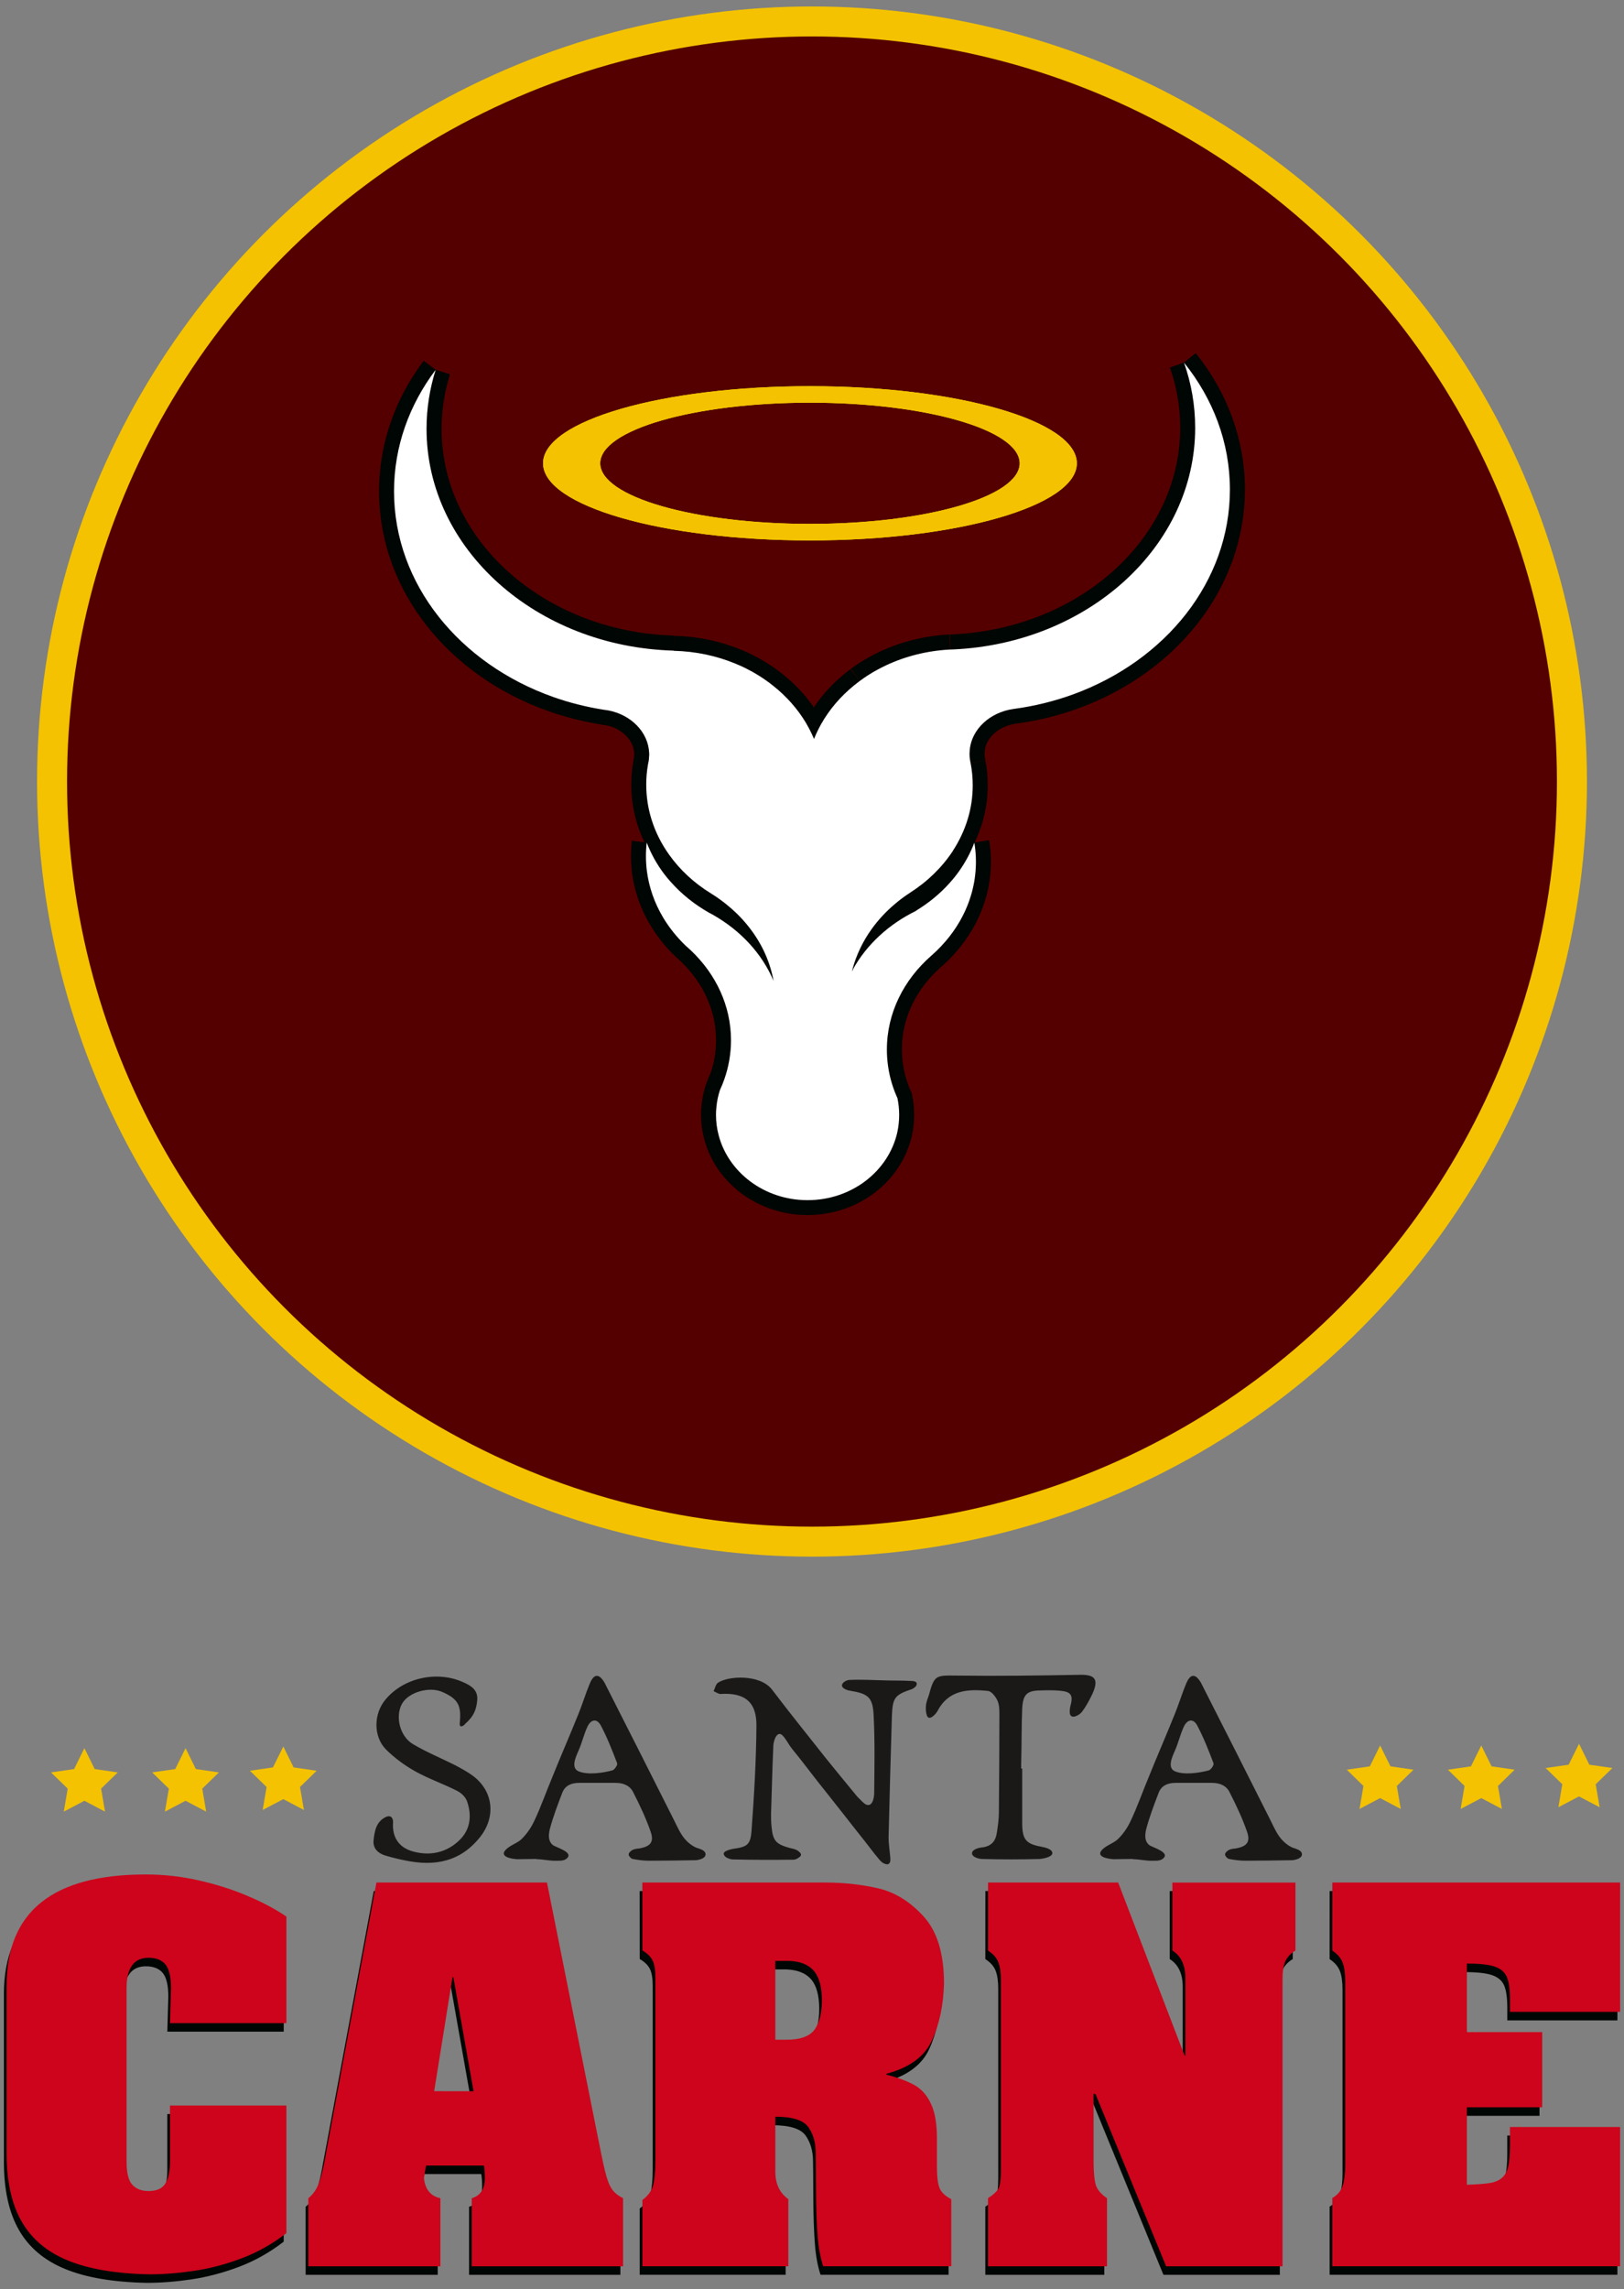
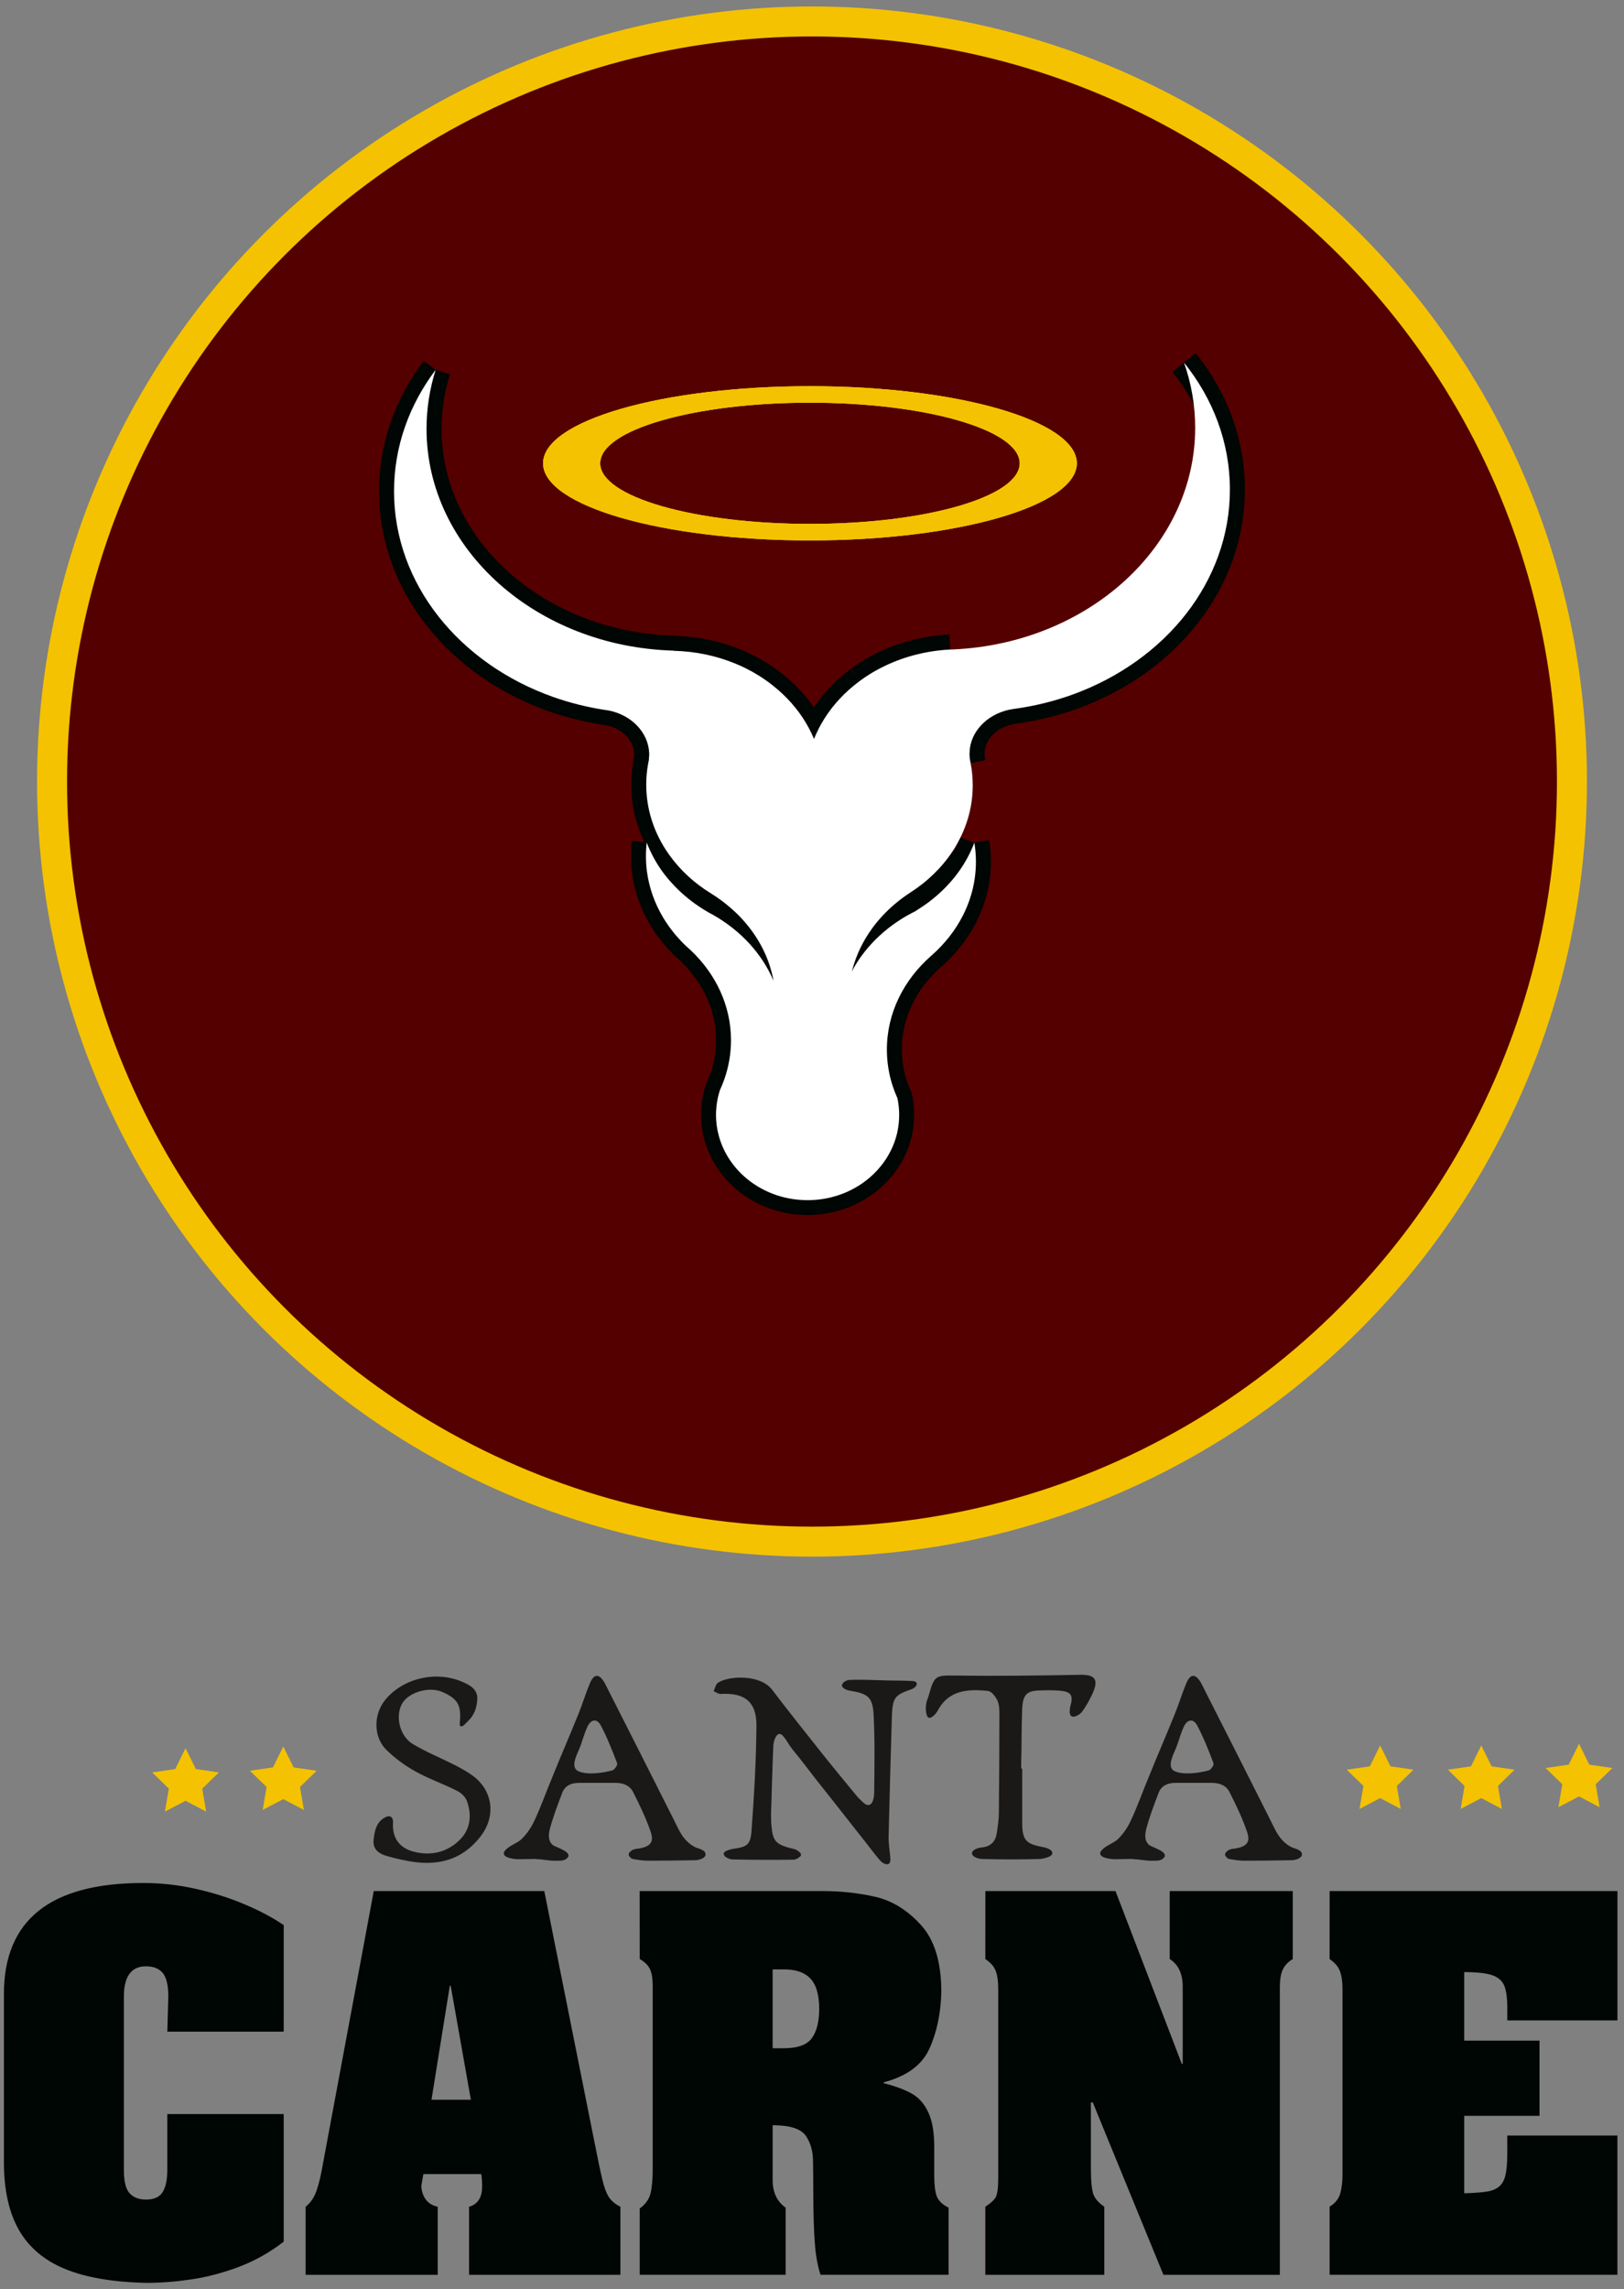
<svg xmlns="http://www.w3.org/2000/svg" xmlns:ns1="http://www.inkscape.org/namespaces/inkscape" xmlns:ns2="http://sodipodi.sourceforge.net/DTD/sodipodi-0.dtd" width="74.5mm" height="105mm" viewBox="0 0 74.5 105" version="1.1" id="svg1002" ns1:version="0.92.3 (2405546, 2018-03-11)" ns2:docname="logo1.svg">
  <rect x="0" y="0" width="74.5" height="105" fill="#808080" stroke="none" />
  <defs id="defs996" />
  <ns2:namedview id="base" pagecolor="#ffffff" bordercolor="#666666" borderopacity="1.0" ns1:pageopacity="0.0" ns1:pageshadow="2" ns1:zoom="1.4" ns1:cx="84.39235" ns1:cy="152.5507" ns1:document-units="mm" ns1:current-layer="layer1" showgrid="false" ns1:window-width="1920" ns1:window-height="1011" ns1:window-x="0" ns1:window-y="0" ns1:window-maximized="1" showborder="false" units="mm" />
  <g ns1:label="Camada 1" ns1:groupmode="layer" id="layer1" transform="translate(0,-192)">
    <g id="g917" transform="translate(-67.75,131.972)">
      <g ns1:export-ydpi="300" ns1:export-xdpi="300" transform="translate(35.657)" id="g1704">
        <path ns1:connector-curvature="0" id="path76" style="fill:#000603;fill-rule:evenodd;stroke-width:0.265" d="m 39.769,153.211 0.045,-1.605 c 0,-0.51 -0.082,-0.869 -0.247,-1.078 -0.168,-0.209 -0.428,-0.315 -0.781,-0.315 -0.671,0 -1.01,0.466 -1.01,1.393 v 7.951 c 0,0.524 0.089,0.88 0.267,1.071 0.178,0.188 0.425,0.284 0.743,0.284 0.373,0 0.63,-0.116 0.77,-0.346 0.14,-0.229 0.212,-0.568 0.212,-1.01 v -2.567 h 5.34 v 5.853 c -0.633,0.49 -1.314,0.876 -2.05,1.154 -0.736,0.277 -1.462,0.469 -2.177,0.575 -0.715,0.106 -1.4,0.161 -2.054,0.161 -1.533,-0.031 -2.776,-0.24 -3.738,-0.633 -0.958,-0.39 -1.667,-0.989 -2.129,-1.794 -0.459,-0.804 -0.688,-1.845 -0.688,-3.118 v -7.701 c 0,-3.396 2.129,-5.094 6.387,-5.094 0.818,0 1.626,0.089 2.427,0.271 0.804,0.181 1.547,0.418 2.228,0.708 0.685,0.287 1.284,0.606 1.794,0.952 v 4.888 z m 17.293,-6.449 2.283,11.419 c 0.168,0.856 0.295,1.465 0.383,1.828 0.089,0.363 0.188,0.63 0.305,0.801 0.113,0.171 0.287,0.315 0.52,0.428 v 3.125 h -6.942 v -3.122 c 0.401,-0.116 0.599,-0.424 0.599,-0.924 0,-0.246 -0.014,-0.438 -0.041,-0.575 h -2.653 c -0.007,0.027 -0.041,0.219 -0.099,0.575 0.058,0.524 0.311,0.829 0.756,0.924 v 3.122 h -6.059 v -3.122 c 0.219,-0.174 0.387,-0.418 0.5,-0.733 0.109,-0.315 0.212,-0.739 0.301,-1.277 l 2.324,-12.47 z m -3.368,9.571 -0.924,-5.217 -0.041,-0.02 -0.842,5.237 z m 7.743,-9.571 h 8.383 c 0.839,0 1.643,0.086 2.413,0.26 0.773,0.175 1.475,0.602 2.102,1.29 0.63,0.685 0.941,1.715 0.941,3.088 -0.027,0.992 -0.212,1.858 -0.551,2.598 -0.335,0.743 -1.034,1.256 -2.095,1.537 v 0.037 c 0.561,0.144 0.999,0.312 1.318,0.496 0.318,0.188 0.565,0.476 0.739,0.863 0.178,0.383 0.264,0.91 0.264,1.581 v 1.311 c 0,0.411 0.038,0.715 0.11,0.924 0.072,0.205 0.253,0.387 0.548,0.537 v 3.077 h -5.874 c -0.13,-0.387 -0.219,-0.863 -0.26,-1.42 -0.044,-0.562 -0.068,-1.273 -0.072,-2.139 -0.003,-0.866 -0.007,-1.417 -0.014,-1.657 0,-0.455 -0.113,-0.846 -0.335,-1.164 -0.226,-0.318 -0.729,-0.479 -1.516,-0.479 v 2.526 c 0,0.551 0.199,0.972 0.596,1.256 v 3.077 h -6.695 v -3.04 c 0.257,-0.185 0.421,-0.411 0.493,-0.678 0.068,-0.267 0.103,-0.643 0.103,-1.133 v -0.325 -8.075 c 0,-0.332 -0.041,-0.589 -0.123,-0.763 -0.079,-0.175 -0.24,-0.332 -0.472,-0.469 z m 6.1,3.594 v 3.615 h 0.514 c 0.637,0 1.068,-0.157 1.29,-0.469 0.223,-0.315 0.332,-0.76 0.332,-1.338 0,-0.613 -0.123,-1.061 -0.366,-1.349 -0.243,-0.284 -0.619,-0.438 -1.133,-0.459 z m 9.759,-3.594 h 5.969 l 3.043,7.928 h 0.041 v -3.536 c 0,-0.599 -0.199,-1.023 -0.596,-1.273 v -3.118 h 5.645 v 3.118 c -0.229,0.14 -0.383,0.308 -0.466,0.5 -0.086,0.192 -0.127,0.462 -0.127,0.815 v 13.168 h -5.34 l -3.242,-7.907 h -0.086 v 3.057 c 0,0.514 0.034,0.88 0.099,1.106 0.065,0.222 0.236,0.431 0.517,0.619 v 3.125 h -5.459 v -3.125 c 0.236,-0.151 0.39,-0.291 0.472,-0.428 0.079,-0.133 0.12,-0.425 0.12,-0.866 v -8.171 -0.534 c 0,-0.335 -0.037,-0.609 -0.116,-0.815 -0.075,-0.205 -0.236,-0.387 -0.476,-0.544 z m 15.793,0 h 13.202 v 5.932 h -5.052 v -0.572 c 0,-0.462 -0.048,-0.804 -0.144,-1.03 -0.099,-0.226 -0.284,-0.383 -0.562,-0.476 -0.274,-0.093 -0.698,-0.137 -1.27,-0.137 v 3.142 h 3.454 v 3.45 h -3.454 v 3.553 c 0.469,-0.017 0.815,-0.041 1.044,-0.079 0.226,-0.034 0.411,-0.11 0.551,-0.226 0.14,-0.113 0.24,-0.287 0.294,-0.52 0.058,-0.233 0.086,-0.565 0.086,-1.003 v -0.822 h 5.052 v 6.387 H 93.088 v -3.125 c 0.25,-0.151 0.411,-0.346 0.483,-0.589 0.072,-0.239 0.109,-0.544 0.109,-0.91 v -0.226 -8.232 c 0,-0.36 -0.041,-0.644 -0.12,-0.849 -0.079,-0.205 -0.236,-0.39 -0.473,-0.548 z" />
-         <path ns1:connector-curvature="0" id="path78" style="fill:#cd041b;fill-rule:evenodd;stroke-width:0.265" d="m 39.892,152.82 0.045,-1.605 c 0,-0.51 -0.082,-0.869 -0.247,-1.078 -0.168,-0.209 -0.428,-0.315 -0.781,-0.315 -0.671,0 -1.01,0.466 -1.01,1.393 v 7.951 c 0,0.524 0.089,0.88 0.267,1.071 0.178,0.188 0.425,0.284 0.743,0.284 0.373,0 0.63,-0.116 0.77,-0.346 0.14,-0.229 0.212,-0.568 0.212,-1.01 v -2.567 h 5.34 v 5.853 c -0.633,0.49 -1.314,0.876 -2.05,1.154 -0.736,0.277 -1.462,0.469 -2.177,0.575 -0.715,0.106 -1.4,0.161 -2.054,0.161 -1.533,-0.031 -2.776,-0.24 -3.738,-0.633 -0.958,-0.39 -1.667,-0.989 -2.129,-1.794 -0.459,-0.804 -0.688,-1.845 -0.688,-3.118 v -7.701 c 0,-3.396 2.129,-5.094 6.387,-5.094 0.818,0 1.626,0.089 2.427,0.271 0.804,0.181 1.547,0.418 2.228,0.708 0.685,0.287 1.284,0.606 1.794,0.952 v 4.888 z m 17.293,-6.449 2.283,11.419 c 0.168,0.856 0.295,1.465 0.383,1.828 0.089,0.363 0.188,0.63 0.305,0.801 0.113,0.171 0.287,0.315 0.52,0.428 v 3.125 h -6.942 v -3.122 c 0.401,-0.116 0.599,-0.424 0.599,-0.924 0,-0.246 -0.014,-0.438 -0.041,-0.575 h -2.653 c -0.007,0.027 -0.041,0.219 -0.099,0.575 0.058,0.524 0.311,0.829 0.756,0.924 v 3.122 h -6.059 v -3.122 c 0.219,-0.174 0.387,-0.418 0.5,-0.733 0.109,-0.315 0.212,-0.739 0.301,-1.277 l 2.324,-12.47 z m -3.368,9.571 -0.924,-5.217 -0.041,-0.021 -0.842,5.237 z m 7.743,-9.571 h 8.383 c 0.839,0 1.643,0.086 2.413,0.26 0.773,0.175 1.475,0.602 2.102,1.29 0.63,0.685 0.941,1.715 0.941,3.088 -0.027,0.992 -0.212,1.858 -0.551,2.598 -0.335,0.743 -1.034,1.256 -2.095,1.537 v 0.037 c 0.561,0.144 0.999,0.312 1.318,0.496 0.318,0.188 0.565,0.476 0.739,0.863 0.178,0.383 0.264,0.91 0.264,1.581 v 1.311 c 0,0.411 0.038,0.715 0.11,0.924 0.072,0.205 0.253,0.387 0.548,0.537 v 3.077 h -5.874 c -0.13,-0.387 -0.219,-0.863 -0.26,-1.42 -0.044,-0.562 -0.068,-1.273 -0.072,-2.139 -0.003,-0.866 -0.007,-1.417 -0.014,-1.657 0,-0.455 -0.113,-0.846 -0.335,-1.164 -0.226,-0.318 -0.729,-0.479 -1.516,-0.479 v 2.526 c 0,0.551 0.199,0.972 0.596,1.256 v 3.077 h -6.695 v -3.04 c 0.257,-0.185 0.421,-0.411 0.493,-0.678 0.068,-0.267 0.103,-0.643 0.103,-1.133 v -0.325 -8.075 c 0,-0.332 -0.041,-0.589 -0.123,-0.763 -0.079,-0.175 -0.24,-0.332 -0.472,-0.469 z m 6.1,3.594 v 3.615 h 0.514 c 0.637,0 1.068,-0.157 1.29,-0.469 0.223,-0.315 0.332,-0.76 0.332,-1.338 0,-0.613 -0.123,-1.061 -0.366,-1.349 -0.243,-0.284 -0.619,-0.438 -1.133,-0.459 z m 9.759,-3.594 h 5.969 l 3.043,7.928 h 0.041 v -3.536 c 0,-0.599 -0.199,-1.023 -0.596,-1.273 v -3.118 h 5.645 v 3.118 c -0.229,0.14 -0.383,0.308 -0.466,0.5 -0.086,0.192 -0.127,0.462 -0.127,0.815 v 13.168 h -5.34 l -3.242,-7.907 h -0.086 v 3.057 c 0,0.514 0.034,0.88 0.099,1.106 0.065,0.222 0.236,0.431 0.517,0.619 v 3.125 h -5.459 v -3.125 c 0.236,-0.151 0.39,-0.291 0.472,-0.428 0.079,-0.134 0.12,-0.425 0.12,-0.866 v -8.171 -0.534 c 0,-0.335 -0.037,-0.609 -0.116,-0.815 -0.075,-0.205 -0.236,-0.387 -0.476,-0.544 z m 15.793,0 h 13.202 v 5.932 h -5.052 v -0.572 c 0,-0.462 -0.048,-0.804 -0.144,-1.03 -0.099,-0.226 -0.284,-0.383 -0.562,-0.476 -0.274,-0.093 -0.698,-0.137 -1.27,-0.137 v 3.142 h 3.454 v 3.45 h -3.454 v 3.553 c 0.469,-0.017 0.815,-0.041 1.044,-0.079 0.226,-0.034 0.411,-0.11 0.551,-0.226 0.14,-0.113 0.24,-0.287 0.294,-0.52 0.058,-0.233 0.086,-0.565 0.086,-1.003 v -0.822 h 5.052 v 6.387 H 93.211 v -3.125 c 0.25,-0.151 0.411,-0.346 0.483,-0.589 0.072,-0.239 0.109,-0.544 0.109,-0.91 v -0.226 -8.232 c 0,-0.36 -0.041,-0.644 -0.12,-0.849 -0.079,-0.205 -0.236,-0.39 -0.473,-0.548 z" />
        <path ns1:connector-curvature="0" id="path80" style="fill:#1b1918;fill-rule:evenodd;stroke-width:0.265" d="m 53.249,139.205 c 0.012,0 0.012,0 0.012,0 0.071,0 0.141,-0.07 0.176,-0.117 0.176,-0.153 0.317,-0.317 0.411,-0.517 0.094,-0.2 0.129,-0.411 0.141,-0.623 0.012,-0.446 -0.341,-0.634 -0.67,-0.775 -1.198,-0.529 -2.713,-0.188 -3.536,0.799 -0.552,0.646 -0.575,1.691 0.012,2.291 0.399,0.399 0.869,0.74 1.351,1.01 0.611,0.341 1.269,0.564 1.891,0.881 0.2,0.094 0.411,0.282 0.481,0.493 0.223,0.635 0.164,1.28 -0.341,1.774 -0.587,0.576 -1.339,0.74 -2.126,0.529 -0.646,-0.176 -0.975,-0.635 -0.928,-1.339 0.012,-0.2 -0.106,-0.352 -0.329,-0.247 -0.446,0.212 -0.517,0.646 -0.564,1.069 -0.035,0.376 0.2,0.587 0.517,0.693 0.317,0.094 0.635,0.176 0.951,0.235 1.351,0.282 2.538,0.047 3.43,-1.092 0.717,-0.916 0.599,-2.079 -0.329,-2.784 -0.27,-0.2 -0.576,-0.364 -0.869,-0.517 -0.634,-0.317 -1.292,-0.587 -1.903,-0.951 -0.599,-0.364 -0.81,-1.268 -0.493,-1.844 0.294,-0.529 1.245,-0.811 1.856,-0.54 0.693,0.305 0.869,0.599 0.799,1.351 0,0.059 -0.035,0.223 0.059,0.223 z m 11.042,5.662 c -0.082,-0.035 -0.164,-0.07 -0.223,-0.082 -0.188,-0.071 -0.341,-0.188 -0.482,-0.329 -0.258,-0.258 -0.411,-0.623 -0.575,-0.952 -1.057,-2.103 -2.115,-4.194 -3.183,-6.296 -0.07,-0.118 -0.2,-0.317 -0.352,-0.317 -0.176,0 -0.282,0.247 -0.341,0.388 -0.188,0.458 -0.329,0.928 -0.517,1.386 -0.388,0.963 -0.799,1.903 -1.186,2.866 -0.282,0.67 -0.517,1.351 -0.822,1.997 -0.153,0.329 -0.352,0.623 -0.611,0.869 -0.2,0.176 -0.482,0.258 -0.681,0.446 -0.364,0.341 0.235,0.446 0.505,0.458 0.07,0 0.881,-0.012 0.881,-0.012 0,0 0,0.012 0,0.012 0.305,0 0.599,0.082 0.904,0.07 0.153,0 0.329,0.012 0.458,-0.082 0.411,-0.305 -0.493,-0.529 -0.623,-0.646 -0.211,-0.188 -0.188,-0.458 -0.129,-0.717 0.153,-0.575 0.364,-1.128 0.576,-1.68 0.129,-0.329 0.423,-0.446 0.763,-0.446 0.564,0 1.128,0 1.692,0 0.364,0 0.669,0.141 0.81,0.458 0.294,0.575 0.576,1.174 0.787,1.785 0.164,0.47 -0.012,0.669 -0.505,0.763 -0.118,0.012 -0.235,0.024 -0.329,0.07 -0.082,0.047 -0.176,0.129 -0.176,0.212 0,0.059 0.094,0.176 0.176,0.2 0.247,0.047 0.493,0.082 0.752,0.082 0.717,0 1.445,-0.012 2.161,-0.023 0.141,-0.012 0.411,-0.082 0.435,-0.235 0.024,-0.118 -0.059,-0.188 -0.164,-0.247 z m -4.1,-3.642 c -0.435,0.118 -1.128,0.223 -1.551,0.047 -0.376,-0.153 -0.129,-0.669 -0.012,-0.94 0.164,-0.364 0.247,-0.752 0.411,-1.104 0.164,-0.352 0.435,-0.388 0.611,-0.07 0.294,0.552 0.529,1.151 0.752,1.739 0.035,0.082 -0.117,0.294 -0.211,0.329 z m 13.685,-4.1 c -0.376,-0.024 -0.74,-0.012 -1.104,-0.024 -0.576,-0.012 -1.14,-0.047 -1.703,-0.023 -0.2,0 -0.517,0.235 -0.247,0.399 0.07,0.047 0.176,0.082 0.258,0.094 0.846,0.141 1.057,0.294 1.092,1.163 0.059,1.175 0.035,2.349 0.024,3.524 0,0.176 -0.059,0.611 -0.317,0.552 -0.094,-0.012 -0.164,-0.094 -0.235,-0.153 -0.082,-0.094 -0.188,-0.176 -0.27,-0.282 -0.458,-0.552 -0.916,-1.116 -1.374,-1.68 -0.834,-1.057 -1.68,-2.103 -2.49,-3.172 -0.552,-0.717 -2.009,-0.634 -2.478,-0.317 -0.106,0.07 -0.141,0.258 -0.2,0.387 0.106,0.047 0.211,0.129 0.317,0.129 1.093,-0.07 1.656,0.352 1.645,1.457 -0.012,1.597 -0.106,3.195 -0.223,4.793 -0.047,0.681 -0.2,0.763 -0.869,0.857 -0.106,0.024 -0.247,0.059 -0.341,0.118 -0.141,0.094 -0.035,0.223 0.07,0.282 0.082,0.047 0.2,0.082 0.282,0.082 0.928,0.023 1.844,0.023 2.772,0.012 0.106,0 0.211,-0.059 0.294,-0.129 0.129,-0.094 0.024,-0.2 -0.07,-0.27 -0.129,-0.094 -0.258,-0.106 -0.399,-0.141 -0.623,-0.176 -0.764,-0.329 -0.822,-0.975 -0.024,-0.188 -0.024,-0.388 -0.024,-0.587 0.035,-1.046 0.059,-2.103 0.106,-3.148 0.012,-0.211 0.176,-0.717 0.435,-0.435 0.141,0.152 0.235,0.341 0.352,0.505 0.129,0.176 0.27,0.341 0.411,0.517 0.282,0.364 0.564,0.728 0.846,1.092 0.294,0.364 0.576,0.728 0.857,1.081 0.294,0.376 0.576,0.728 0.858,1.092 0.294,0.364 0.575,0.729 0.857,1.093 0.035,0.047 0.07,0.094 0.106,0.129 0.094,0.117 0.176,0.235 0.294,0.317 0.2,0.118 0.364,0.106 0.352,-0.188 -0.024,-0.329 -0.082,-0.646 -0.082,-0.975 0.047,-1.868 0.094,-3.747 0.153,-5.615 0.035,-0.811 0.153,-0.928 0.916,-1.186 0.082,-0.035 0.223,-0.129 0.223,-0.235 0.012,-0.129 -0.176,-0.141 -0.27,-0.141 z m 5.11,4.018 c -0.012,0 -0.023,0 -0.047,0 0,-0.071 0,-0.141 0,-0.212 0.024,-0.846 0.012,-1.703 0.047,-2.549 0.035,-0.658 0.235,-0.822 0.869,-0.822 0.282,-0.012 0.575,-0.012 0.857,0.012 0.529,0.047 0.623,0.211 0.482,0.717 -0.024,0.094 -0.035,0.223 -0.024,0.317 0.047,0.317 0.447,0.082 0.552,-0.059 0.2,-0.258 0.352,-0.552 0.493,-0.846 0.294,-0.67 0.106,-0.881 -0.634,-0.857 -1.88,0.035 -3.748,0.059 -5.615,0.035 -0.952,-0.012 -1.01,-0.024 -1.268,0.916 -0.047,0.129 -0.094,0.258 -0.118,0.387 -0.024,0.153 -0.024,0.341 0.024,0.493 0.082,0.329 0.399,0 0.493,-0.164 0.505,-0.975 1.398,-1.022 2.314,-0.928 0.165,0.012 0.352,0.258 0.435,0.435 0.094,0.2 0.094,0.447 0.094,0.67 0,1.492 -0.012,2.984 -0.024,4.464 0,0.317 -0.047,0.623 -0.094,0.94 -0.059,0.388 -0.258,0.623 -0.693,0.67 -0.141,0.012 -0.458,0.094 -0.446,0.282 0.024,0.176 0.341,0.247 0.47,0.247 0.881,0.024 1.762,0.024 2.643,0 0.129,-0.012 0.646,-0.094 0.564,-0.317 -0.047,-0.153 -0.364,-0.223 -0.505,-0.247 -0.681,-0.129 -0.857,-0.317 -0.869,-1.022 0,-0.858 0,-1.703 0,-2.561 z m 12.664,3.724 c -0.082,-0.035 -0.164,-0.07 -0.223,-0.082 -0.188,-0.071 -0.341,-0.188 -0.482,-0.329 -0.258,-0.258 -0.411,-0.623 -0.575,-0.952 -1.057,-2.103 -2.115,-4.194 -3.183,-6.296 -0.07,-0.118 -0.2,-0.317 -0.352,-0.317 -0.176,0 -0.282,0.247 -0.341,0.388 -0.188,0.458 -0.329,0.928 -0.517,1.386 -0.388,0.963 -0.799,1.903 -1.186,2.866 -0.282,0.67 -0.517,1.351 -0.822,1.997 -0.153,0.329 -0.352,0.623 -0.611,0.869 -0.2,0.176 -0.482,0.258 -0.681,0.446 -0.364,0.341 0.235,0.446 0.505,0.458 0.07,0 0.881,-0.012 0.881,-0.012 0,0 0,0.012 0,0.012 0.305,0 0.599,0.082 0.904,0.07 0.153,0 0.329,0.012 0.458,-0.082 0.411,-0.305 -0.493,-0.529 -0.623,-0.646 -0.211,-0.188 -0.188,-0.458 -0.129,-0.717 0.153,-0.575 0.364,-1.128 0.576,-1.68 0.129,-0.329 0.423,-0.446 0.763,-0.446 0.564,0 1.128,0 1.692,0 0.364,0 0.669,0.141 0.81,0.458 0.294,0.575 0.576,1.174 0.787,1.785 0.164,0.47 -0.012,0.669 -0.505,0.763 -0.118,0.012 -0.235,0.024 -0.329,0.07 -0.082,0.047 -0.176,0.129 -0.176,0.212 0,0.059 0.094,0.176 0.176,0.2 0.247,0.047 0.493,0.082 0.752,0.082 0.717,0 1.445,-0.012 2.161,-0.023 0.141,-0.012 0.411,-0.082 0.435,-0.235 0.024,-0.118 -0.059,-0.188 -0.164,-0.247 z m -4.1,-3.642 c -0.435,0.118 -1.128,0.223 -1.551,0.047 -0.376,-0.153 -0.129,-0.669 -0.012,-0.94 0.164,-0.364 0.247,-0.752 0.411,-1.104 0.164,-0.352 0.435,-0.388 0.611,-0.07 0.294,0.552 0.529,1.151 0.752,1.739 0.035,0.082 -0.117,0.294 -0.211,0.329 z" />
-         <path ns1:connector-curvature="0" id="path82" style="fill:#f4c200;fill-rule:evenodd;stroke-width:0.265" d="m 35.965,140.208 0.473,0.959 1.058,0.153 -0.765,0.745 0.18,1.054 -0.946,-0.498 -0.946,0.498 0.18,-1.054 -0.765,-0.745 1.058,-0.153 z" />
        <path ns1:connector-curvature="0" id="path84" style="fill:#f4c200;fill-rule:evenodd;stroke-width:0.265" d="m 45.09,140.132 0.473,0.959 1.057,0.153 -0.765,0.745 0.18,1.054 -0.946,-0.497 -0.946,0.497 0.18,-1.054 -0.766,-0.745 1.058,-0.153 z" />
        <path ns1:connector-curvature="0" id="path86" style="fill:#f4c200;fill-rule:evenodd;stroke-width:0.265" d="m 40.605,140.208 0.473,0.959 1.058,0.153 -0.765,0.745 0.18,1.054 -0.946,-0.498 -0.946,0.498 0.18,-1.054 -0.765,-0.745 1.058,-0.153 z" />
        <path ns1:connector-curvature="0" id="path88" style="fill:#f4c200;fill-rule:evenodd;stroke-width:0.265" d="m 95.406,140.084 0.474,0.958 1.057,0.154 -0.765,0.746 0.18,1.054 -0.946,-0.498 -0.946,0.498 0.18,-1.054 -0.764,-0.746 1.057,-0.154 z" />
        <path ns1:connector-curvature="0" id="path90" style="fill:#f4c200;fill-rule:evenodd;stroke-width:0.265" d="m 104.53,140.007 0.473,0.959 1.057,0.153 -0.765,0.745 0.18,1.054 -0.946,-0.497 -0.946,0.497 0.18,-1.054 -0.765,-0.745 1.057,-0.153 z" />
        <path ns1:connector-curvature="0" id="path92" style="fill:#f4c200;fill-rule:evenodd;stroke-width:0.265" d="m 100.046,140.084 0.473,0.958 1.057,0.154 -0.765,0.746 0.18,1.054 -0.945,-0.498 -0.946,0.498 0.179,-1.054 -0.764,-0.746 1.057,-0.154 z" />
      </g>
      <g ns1:export-ydpi="300" ns1:export-xdpi="300" transform="translate(33.587)" id="g1746">
        <circle ns1:export-ydpi="300" ns1:export-xdpi="300" style="fill:#550000;fill-opacity:1;stroke:#f4c200;stroke-width:1.376;stroke-miterlimit:4;stroke-dasharray:none;stroke-opacity:1" id="path1643" cx="71.413" cy="95.874" r="34.862" />
        <g ns1:export-ydpi="300" ns1:export-xdpi="300" id="g1687" transform="translate(-0.352,-1.554)" style="stroke-width:1.376;stroke-miterlimit:4;stroke-dasharray:none">
          <path d="m 81.293,82.831 c 0,-1.535 -4.308,-2.78 -9.622,-2.78 -5.314,0 -9.622,1.244 -9.622,2.78 0,1.535 4.308,2.78 9.622,2.78 5.315,0 9.622,-1.245 9.622,-2.78 z m -9.622,-3.536 c 6.761,0 12.243,1.583 12.243,3.536 0,1.954 -5.482,3.537 -12.243,3.537 -6.762,0 -12.243,-1.583 -12.243,-3.537 0,-1.953 5.482,-3.536 12.243,-3.536 z" style="fill:#ffff00;fill-rule:evenodd;stroke-width:1.376;stroke-miterlimit:4;stroke-dasharray:none" id="path4" ns1:connector-curvature="0" />
          <path d="m 73.599,106.133 0.022,-0.094 0.004,-0.011 c 0.178,-0.66 0.476,-1.276 0.875,-1.833 0.302,-0.423 0.664,-0.814 1.075,-1.159 0.216,-0.184 0.449,-0.356 0.696,-0.515" style="fill:none;stroke:#000603;stroke-width:1.376;stroke-linecap:butt;stroke-linejoin:miter;stroke-miterlimit:4;stroke-dasharray:none" id="path8" ns1:connector-curvature="0" />
          <path d="m 75.652,111.866 0.018,0.016" style="fill:none;stroke:#000603;stroke-width:1.376;stroke-linecap:butt;stroke-linejoin:miter;stroke-miterlimit:4;stroke-dasharray:none" id="path10" ns1:connector-curvature="0" />
          <path d="m 76.555,103.347 -0.007,0.004 c -1.261,0.613 -2.279,1.557 -2.906,2.691 l -0.002,0.012 -0.042,0.078" style="fill:none;stroke:#000603;stroke-width:1.376;stroke-linecap:butt;stroke-linejoin:miter;stroke-miterlimit:4;stroke-dasharray:none" id="path12" ns1:connector-curvature="0" />
          <path d="m 75.371,111.059 c 0.073,0.276 0.166,0.546 0.279,0.807 h 0.002 l 0.032,0.072" style="fill:none;stroke:#000603;stroke-width:1.376;stroke-linecap:butt;stroke-linejoin:miter;stroke-miterlimit:4;stroke-dasharray:none" id="path14" ns1:connector-curvature="0" />
          <path d="m 77.225,105.421 c -1.253,1.102 -2.025,2.619 -2.025,4.291 0,0.464 0.06,0.911 0.17,1.345" style="fill:none;stroke:#000603;stroke-width:1.376;stroke-linecap:butt;stroke-linejoin:miter;stroke-miterlimit:4;stroke-dasharray:none" id="path16" ns1:connector-curvature="0" />
          <path d="m 67.127,102.556 c 0.304,0.187 0.586,0.393 0.85,0.619 0.363,0.306 0.687,0.648 0.966,1.017 0.533,0.704 0.902,1.51 1.059,2.377" style="fill:none;stroke:#000603;stroke-width:1.376;stroke-linecap:butt;stroke-linejoin:miter;stroke-miterlimit:4;stroke-dasharray:none" id="path18" ns1:connector-curvature="0" />
          <path d="m 70.002,106.571 v -0.002 c -0.529,-1.252 -1.514,-2.313 -2.782,-3.03" style="fill:none;stroke:#000603;stroke-width:1.376;stroke-linecap:butt;stroke-linejoin:miter;stroke-miterlimit:4;stroke-dasharray:none" id="path20" ns1:connector-curvature="0" />
          <path d="m 67.74,111.089 c -0.057,0.163 -0.121,0.324 -0.197,0.481" style="fill:none;stroke:#000603;stroke-width:1.376;stroke-linecap:butt;stroke-linejoin:miter;stroke-miterlimit:4;stroke-dasharray:none" id="path22" ns1:connector-curvature="0" />
          <path d="m 66.22,105.179 c 1.137,1.086 1.831,2.528 1.831,4.112 0,0.625 -0.109,1.228 -0.308,1.795" style="fill:none;stroke:#000603;stroke-width:1.376;stroke-linecap:butt;stroke-linejoin:miter;stroke-miterlimit:4;stroke-dasharray:none" id="path24" ns1:connector-curvature="0" />
          <path d="m 65.414,91.43 c 1.014,0.023 1.974,0.231 2.835,0.588 0.159,0.063 0.314,0.135 0.466,0.209 0.111,0.056 0.221,0.114 0.331,0.174 0.194,0.112 0.385,0.228 0.566,0.356 0.126,0.087 0.247,0.176 0.365,0.272 0.613,0.484 1.127,1.063 1.512,1.71 0.053,0.088 0.102,0.176 0.15,0.268 0.079,0.152 0.153,0.308 0.219,0.466" style="fill:none;stroke:#000603;stroke-width:1.376;stroke-linecap:butt;stroke-linejoin:miter;stroke-miterlimit:4;stroke-dasharray:none" id="path26" ns1:connector-curvature="0" />
          <path d="m 73.956,92.812 -0.26,0.203 c -0.622,0.506 -1.136,1.108 -1.512,1.778 l -0.104,0.191 c -0.082,0.16 -0.154,0.322 -0.222,0.487" style="fill:none;stroke:#000603;stroke-width:1.376;stroke-linecap:butt;stroke-linejoin:miter;stroke-miterlimit:4;stroke-dasharray:none" id="path28" ns1:connector-curvature="0" />
          <path d="m 78.102,91.37 c -1.053,0.054 -2.047,0.308 -2.926,0.719 -0.139,0.065 -0.276,0.134 -0.412,0.207 -0.284,0.155 -0.551,0.327 -0.806,0.515" style="fill:none;stroke:#000603;stroke-width:1.376;stroke-linecap:butt;stroke-linejoin:miter;stroke-miterlimit:4;stroke-dasharray:none" id="path30" ns1:connector-curvature="0" />
          <path d="m 76.537,103.347 0.011,0.004 0.017,0.003" style="fill:none;stroke:#000603;stroke-width:1.376;stroke-linecap:butt;stroke-linejoin:miter;stroke-miterlimit:4;stroke-dasharray:none" id="path32" ns1:connector-curvature="0" />
          <path d="m 78.221,100.618 c -0.496,0.749 -1.157,1.392 -1.95,1.9 l -0.002,0.002" style="fill:none;stroke:#000603;stroke-width:1.376;stroke-linecap:butt;stroke-linejoin:miter;stroke-miterlimit:4;stroke-dasharray:none" id="path34" ns1:connector-curvature="0" />
-           <path d="m 79.042,96.58 c 0.064,0.329 0.097,0.665 0.097,1.011 0,0.533 -0.077,1.05 -0.226,1.542 -0.157,0.523 -0.392,1.019 -0.692,1.479" style="fill:none;stroke:#000603;stroke-width:1.376;stroke-linecap:butt;stroke-linejoin:miter;stroke-miterlimit:4;stroke-dasharray:none" id="path36" ns1:connector-curvature="0" />
          <path d="m 78.084,102.072 c 0.15,-0.167 0.291,-0.34 0.418,-0.521 0.295,-0.412 0.536,-0.856 0.71,-1.325" style="fill:none;stroke:#000603;stroke-width:1.376;stroke-linecap:butt;stroke-linejoin:miter;stroke-miterlimit:4;stroke-dasharray:none" id="path38" ns1:connector-curvature="0" />
          <path d="m 76.537,103.347 c 0.586,-0.354 1.106,-0.782 1.545,-1.273" style="fill:none;stroke:#000603;stroke-width:1.376;stroke-linecap:butt;stroke-linejoin:miter;stroke-miterlimit:4;stroke-dasharray:none" id="path40" ns1:connector-curvature="0" />
          <path d="m 79.213,100.226 c 0.049,0.285 0.073,0.577 0.073,0.874 0,0.099 -0.002,0.197 -0.009,0.296 -0.022,0.433 -0.097,0.852 -0.222,1.257 -0.097,0.323 -0.224,0.636 -0.378,0.936 -0.346,0.673 -0.828,1.283 -1.415,1.8 l -0.037,0.033" style="fill:none;stroke:#000603;stroke-width:1.376;stroke-linecap:butt;stroke-linejoin:miter;stroke-miterlimit:4;stroke-dasharray:none" id="path42" ns1:connector-curvature="0" />
          <path d="m 64.243,96.638 0.036,-0.178" style="fill:none;stroke:#000603;stroke-width:1.376;stroke-linecap:butt;stroke-linejoin:miter;stroke-miterlimit:4;stroke-dasharray:none" id="path44" ns1:connector-curvature="0" />
          <path d="m 67.127,102.556 c -0.765,-0.471 -1.417,-1.072 -1.91,-1.767 -0.354,-0.492 -0.626,-1.031 -0.806,-1.602 -0.163,-0.515 -0.249,-1.057 -0.249,-1.619 0,-0.31 0.026,-0.616 0.079,-0.915" style="fill:none;stroke:#000603;stroke-width:1.376;stroke-linecap:butt;stroke-linejoin:miter;stroke-miterlimit:4;stroke-dasharray:none" id="path46" ns1:connector-curvature="0" />
          <path d="m 73.959,92.812 h -0.002" style="fill:none;stroke:#000603;stroke-width:1.376;stroke-linecap:butt;stroke-linejoin:miter;stroke-miterlimit:4;stroke-dasharray:none" id="path48" ns1:connector-curvature="0" />
          <path d="m 67.22,103.539 -0.163,-0.088 -0.016,-0.008 c -0.67,-0.381 -1.263,-0.856 -1.747,-1.406 v -0.002 l -0.003,-7.9e-4 c -0.108,-0.122 -0.21,-0.246 -0.31,-0.374 -0.331,-0.442 -0.602,-0.925 -0.796,-1.436" style="fill:none;stroke:#000603;stroke-width:1.376;stroke-linecap:butt;stroke-linejoin:miter;stroke-miterlimit:4;stroke-dasharray:none" id="path50" ns1:connector-curvature="0" />
          <path d="m 78.221,100.618 v -0.006" style="fill:none;stroke:#000603;stroke-width:1.376;stroke-linecap:butt;stroke-linejoin:miter;stroke-miterlimit:4;stroke-dasharray:none" id="path52" ns1:connector-curvature="0" />
          <path d="m 78.084,102.072 -0.002,0.002" style="fill:none;stroke:#000603;stroke-width:1.376;stroke-linecap:butt;stroke-linejoin:miter;stroke-miterlimit:4;stroke-dasharray:none" id="path54" ns1:connector-curvature="0" />
          <path d="m 64.184,100.221 v 0.004 c -0.024,0.203 -0.035,0.412 -0.035,0.621 0,0.225 0.013,0.446 0.039,0.663 0.049,0.384 0.138,0.757 0.264,1.116 0.123,0.358 0.285,0.7 0.48,1.027 0.283,0.475 0.634,0.913 1.044,1.305 l 0.011,0.01 0.221,0.201 0.011,0.01" style="fill:none;stroke:#000603;stroke-width:1.376;stroke-linecap:butt;stroke-linejoin:miter;stroke-miterlimit:4;stroke-dasharray:none" id="path56" ns1:connector-curvature="0" />
          <path d="m 75.669,111.882 0.014,0.057 0.002,0.004 c 0.05,0.249 0.079,0.506 0.079,0.769 0,0.275 -0.031,0.542 -0.086,0.8 -0.399,1.776 -2.089,3.111 -4.116,3.111 -1.974,0 -3.629,-1.267 -4.078,-2.977 -0.08,-0.299 -0.122,-0.611 -0.122,-0.934 0,-0.117 0.004,-0.232 0.018,-0.347 0.024,-0.275 0.079,-0.54 0.163,-0.794 v -0.002 c 0.055,-0.165 0.122,-0.327 0.196,-0.481 l 0.003,-0.003" style="fill:none;stroke:#000603;stroke-width:1.376;stroke-linecap:butt;stroke-linejoin:miter;stroke-miterlimit:4;stroke-dasharray:none" id="path58" ns1:connector-curvature="0" />
          <path d="m 75.371,111.059 v -0.002" style="fill:none;stroke:#000603;stroke-width:1.376;stroke-linecap:butt;stroke-linejoin:miter;stroke-miterlimit:4;stroke-dasharray:none" id="path60" ns1:connector-curvature="0" />
          <path d="m 81.001,94.097 c -1.06,0.151 -1.888,0.906 -1.996,1.842 v 0.002 l -0.013,0.211 c 0,0.108 0.008,0.214 0.028,0.318 l 0.022,0.111" style="fill:none;stroke:#000603;stroke-width:1.376;stroke-linecap:butt;stroke-linejoin:miter;stroke-miterlimit:4;stroke-dasharray:none" id="path62" ns1:connector-curvature="0" />
          <path d="m 62.424,94.164 c 1.043,0.202 1.829,0.992 1.873,1.946 v 0.01 l 0.002,0.076 -0.018,0.249 -0.002,0.016 -0.036,0.178 -0.002,0.015" style="fill:none;stroke:#000603;stroke-width:1.376;stroke-linecap:butt;stroke-linejoin:miter;stroke-miterlimit:4;stroke-dasharray:none" id="path64" ns1:connector-curvature="0" />
          <path d="m 62.196,94.131 0.21,0.031" style="fill:none;stroke:#000603;stroke-width:1.376;stroke-linecap:butt;stroke-linejoin:miter;stroke-miterlimit:4;stroke-dasharray:none" id="path66" ns1:connector-curvature="0" />
-           <path d="m 88.831,78.209 c 0.334,0.946 0.513,1.95 0.513,2.99 0,5.438 -4.909,9.881 -11.085,10.165 l -0.139,0.006 h -0.018" style="fill:none;stroke:#000603;stroke-width:1.376;stroke-linecap:butt;stroke-linejoin:miter;stroke-miterlimit:4;stroke-dasharray:none" id="path68" ns1:connector-curvature="0" />
          <path d="m 54.502,78.542 c -0.272,0.862 -0.418,1.769 -0.418,2.705 0,5.509 5.038,9.998 11.331,10.174" style="fill:none;stroke:#000603;stroke-width:1.376;stroke-linecap:butt;stroke-linejoin:miter;stroke-miterlimit:4;stroke-dasharray:none" id="path70" ns1:connector-curvature="0" />
          <path d="m 88.831,78.209 c 1.328,1.649 2.107,3.657 2.107,5.823 0,4.218 -2.955,7.838 -7.164,9.384 -0.861,0.315 -1.777,0.546 -2.731,0.674 l -0.011,0.002 -0.031,0.004" style="fill:none;stroke:#000603;stroke-width:1.376;stroke-linecap:butt;stroke-linejoin:miter;stroke-miterlimit:4;stroke-dasharray:none" id="path72" ns1:connector-curvature="0" />
          <path d="m 62.424,94.164 -0.011,-0.001 h -0.007 l -0.21,-0.031 -0.01,-0.002 c -0.793,-0.127 -1.558,-0.321 -2.285,-0.579 -4.287,-1.513 -7.31,-5.168 -7.31,-9.437 0,-2.057 0.704,-3.972 1.91,-5.572 l 0.002,-0.004" style="fill:none;stroke:#000603;stroke-width:1.376;stroke-linecap:butt;stroke-linejoin:miter;stroke-miterlimit:4;stroke-dasharray:none" id="path74" ns1:connector-curvature="0" />
          <g id="g1647" style="stroke-width:1.376;stroke-miterlimit:4;stroke-dasharray:none">
            <path ns1:connector-curvature="0" id="path6" style="fill:#ffffff;fill-rule:evenodd;stroke-width:1.376;stroke-miterlimit:4;stroke-dasharray:none" d="m 65.29,102.034 0.002,7.9e-4 v 0.002 c 0.485,0.55 1.078,1.025 1.748,1.406 l 0.016,0.008 0.163,0.088 c 1.267,0.717 2.252,1.778 2.782,3.03 -0.157,-0.867 -0.526,-1.672 -1.059,-2.376 -0.279,-0.37 -0.603,-0.712 -0.966,-1.017 -0.264,-0.227 -0.546,-0.433 -0.85,-0.62 -0.765,-0.47 -1.417,-1.072 -1.91,-1.767 -0.354,-0.492 -0.626,-1.031 -0.806,-1.601 -0.163,-0.515 -0.249,-1.058 -0.249,-1.619 0,-0.312 0.026,-0.617 0.079,-0.915 l 0.002,-0.016 0.036,-0.178 0.002,-0.016 0.018,-0.247 -0.003,-0.077 v -0.009 c -0.044,-0.954 -0.83,-1.745 -1.872,-1.946 l -0.011,-0.002 h -0.007 l -0.21,-0.031 -0.011,-0.002 c -0.792,-0.127 -1.558,-0.321 -2.283,-0.578 -4.287,-1.514 -7.31,-5.169 -7.31,-9.437 0,-2.057 0.703,-3.973 1.91,-5.572 -0.272,0.862 -0.419,1.769 -0.419,2.705 0,5.509 5.039,9.999 11.332,10.175 v 0.008 c 1.013,0.023 1.974,0.231 2.835,0.588 0.159,0.063 0.314,0.135 0.467,0.209 0.11,0.056 0.221,0.114 0.329,0.174 0.195,0.112 0.385,0.228 0.566,0.356 0.126,0.087 0.249,0.176 0.366,0.272 0.613,0.484 1.126,1.063 1.512,1.71 0.052,0.088 0.101,0.176 0.149,0.268 0.08,0.152 0.153,0.308 0.22,0.466 0.067,-0.165 0.139,-0.327 0.221,-0.487 l 0.104,-0.192 c 0.376,-0.669 0.89,-1.271 1.512,-1.777 l 0.26,-0.203 h 0.002 c 0.255,-0.189 0.522,-0.362 0.806,-0.515 0.135,-0.074 0.273,-0.142 0.412,-0.208 0.879,-0.411 1.873,-0.665 2.926,-0.719 h 0.018 l 0.139,-0.005 c 6.176,-0.285 11.085,-4.729 11.085,-10.165 0,-1.041 -0.179,-2.044 -0.513,-2.99 1.328,1.649 2.106,3.657 2.106,5.823 0,4.218 -2.955,7.837 -7.163,9.383 -0.862,0.316 -1.777,0.546 -2.732,0.675 l -0.011,0.002 -0.031,0.004 c -1.059,0.151 -1.888,0.905 -1.996,1.842 v 0.002 l -0.013,0.212 c 0,0.107 0.009,0.213 0.029,0.317 l 0.022,0.112 c 0.064,0.329 0.097,0.665 0.097,1.011 0,0.533 -0.077,1.05 -0.226,1.542 -0.157,0.523 -0.392,1.019 -0.693,1.479 v 0.005 c -0.495,0.748 -1.157,1.393 -1.95,1.9 l -0.002,0.002 c -0.245,0.16 -0.478,0.331 -0.694,0.516 -0.412,0.346 -0.773,0.735 -1.076,1.159 -0.399,0.557 -0.696,1.173 -0.874,1.832 l -0.005,0.012 -0.021,0.094 0.041,-0.079 0.002,-0.012 c 0.626,-1.133 1.645,-2.078 2.906,-2.691 l -0.01,-0.003 c 0.586,-0.354 1.106,-0.784 1.544,-1.274 l 0.002,-0.002 c 0.15,-0.167 0.291,-0.34 0.419,-0.521 0.294,-0.412 0.535,-0.856 0.711,-1.324 0.048,0.285 0.073,0.576 0.073,0.873 0,0.1 -0.003,0.199 -0.009,0.297 -0.022,0.432 -0.098,0.852 -0.221,1.257 -0.097,0.323 -0.224,0.636 -0.379,0.936 -0.345,0.673 -0.828,1.282 -1.414,1.8 l -0.038,0.033 c -1.252,1.101 -2.024,2.619 -2.024,4.292 0,0.463 0.059,0.911 0.17,1.343 v 0.002 c 0.072,0.276 0.165,0.546 0.279,0.807 h 0.002 l 0.031,0.073 0.002,0.004 c 0.051,0.247 0.08,0.506 0.08,0.768 0,0.276 -0.031,0.543 -0.086,0.801 -0.399,1.777 -2.089,3.111 -4.117,3.111 -1.974,0 -3.629,-1.268 -4.078,-2.977 -0.08,-0.3 -0.122,-0.612 -0.122,-0.935 0,-0.116 0.005,-0.232 0.018,-0.346 0.024,-0.274 0.08,-0.54 0.164,-0.794 v -0.002 c 0.075,-0.158 0.139,-0.318 0.196,-0.481 l 0.002,-0.004 c 0.199,-0.567 0.308,-1.169 0.308,-1.794 0,-1.584 -0.692,-3.027 -1.83,-4.113 l -0.011,-0.01 -0.222,-0.201 -0.011,-0.01 c -0.41,-0.392 -0.762,-0.831 -1.045,-1.305 -0.194,-0.328 -0.356,-0.669 -0.48,-1.027 -0.126,-0.36 -0.214,-0.732 -0.263,-1.117 -0.026,-0.217 -0.04,-0.438 -0.04,-0.663 0,-0.209 0.012,-0.418 0.036,-0.621 0.195,0.512 0.464,0.994 0.797,1.436 0.099,0.129 0.201,0.253 0.31,0.374 z" />
            <path ns1:connector-curvature="0" id="path94" style="fill:#f4c200;fill-rule:evenodd;stroke-width:1.376;stroke-miterlimit:4;stroke-dasharray:none" d="m 81.293,82.831 c 0,-1.535 -4.308,-2.78 -9.622,-2.78 -5.314,0 -9.622,1.244 -9.622,2.78 0,1.535 4.308,2.78 9.622,2.78 5.315,0 9.622,-1.245 9.622,-2.78 z m -9.622,-3.536 c 6.761,0 12.243,1.583 12.243,3.536 0,1.954 -5.482,3.537 -12.243,3.537 -6.762,0 -12.243,-1.583 -12.243,-3.537 0,-1.953 5.482,-3.536 12.243,-3.536 z" />
          </g>
        </g>
      </g>
    </g>
  </g>
</svg>